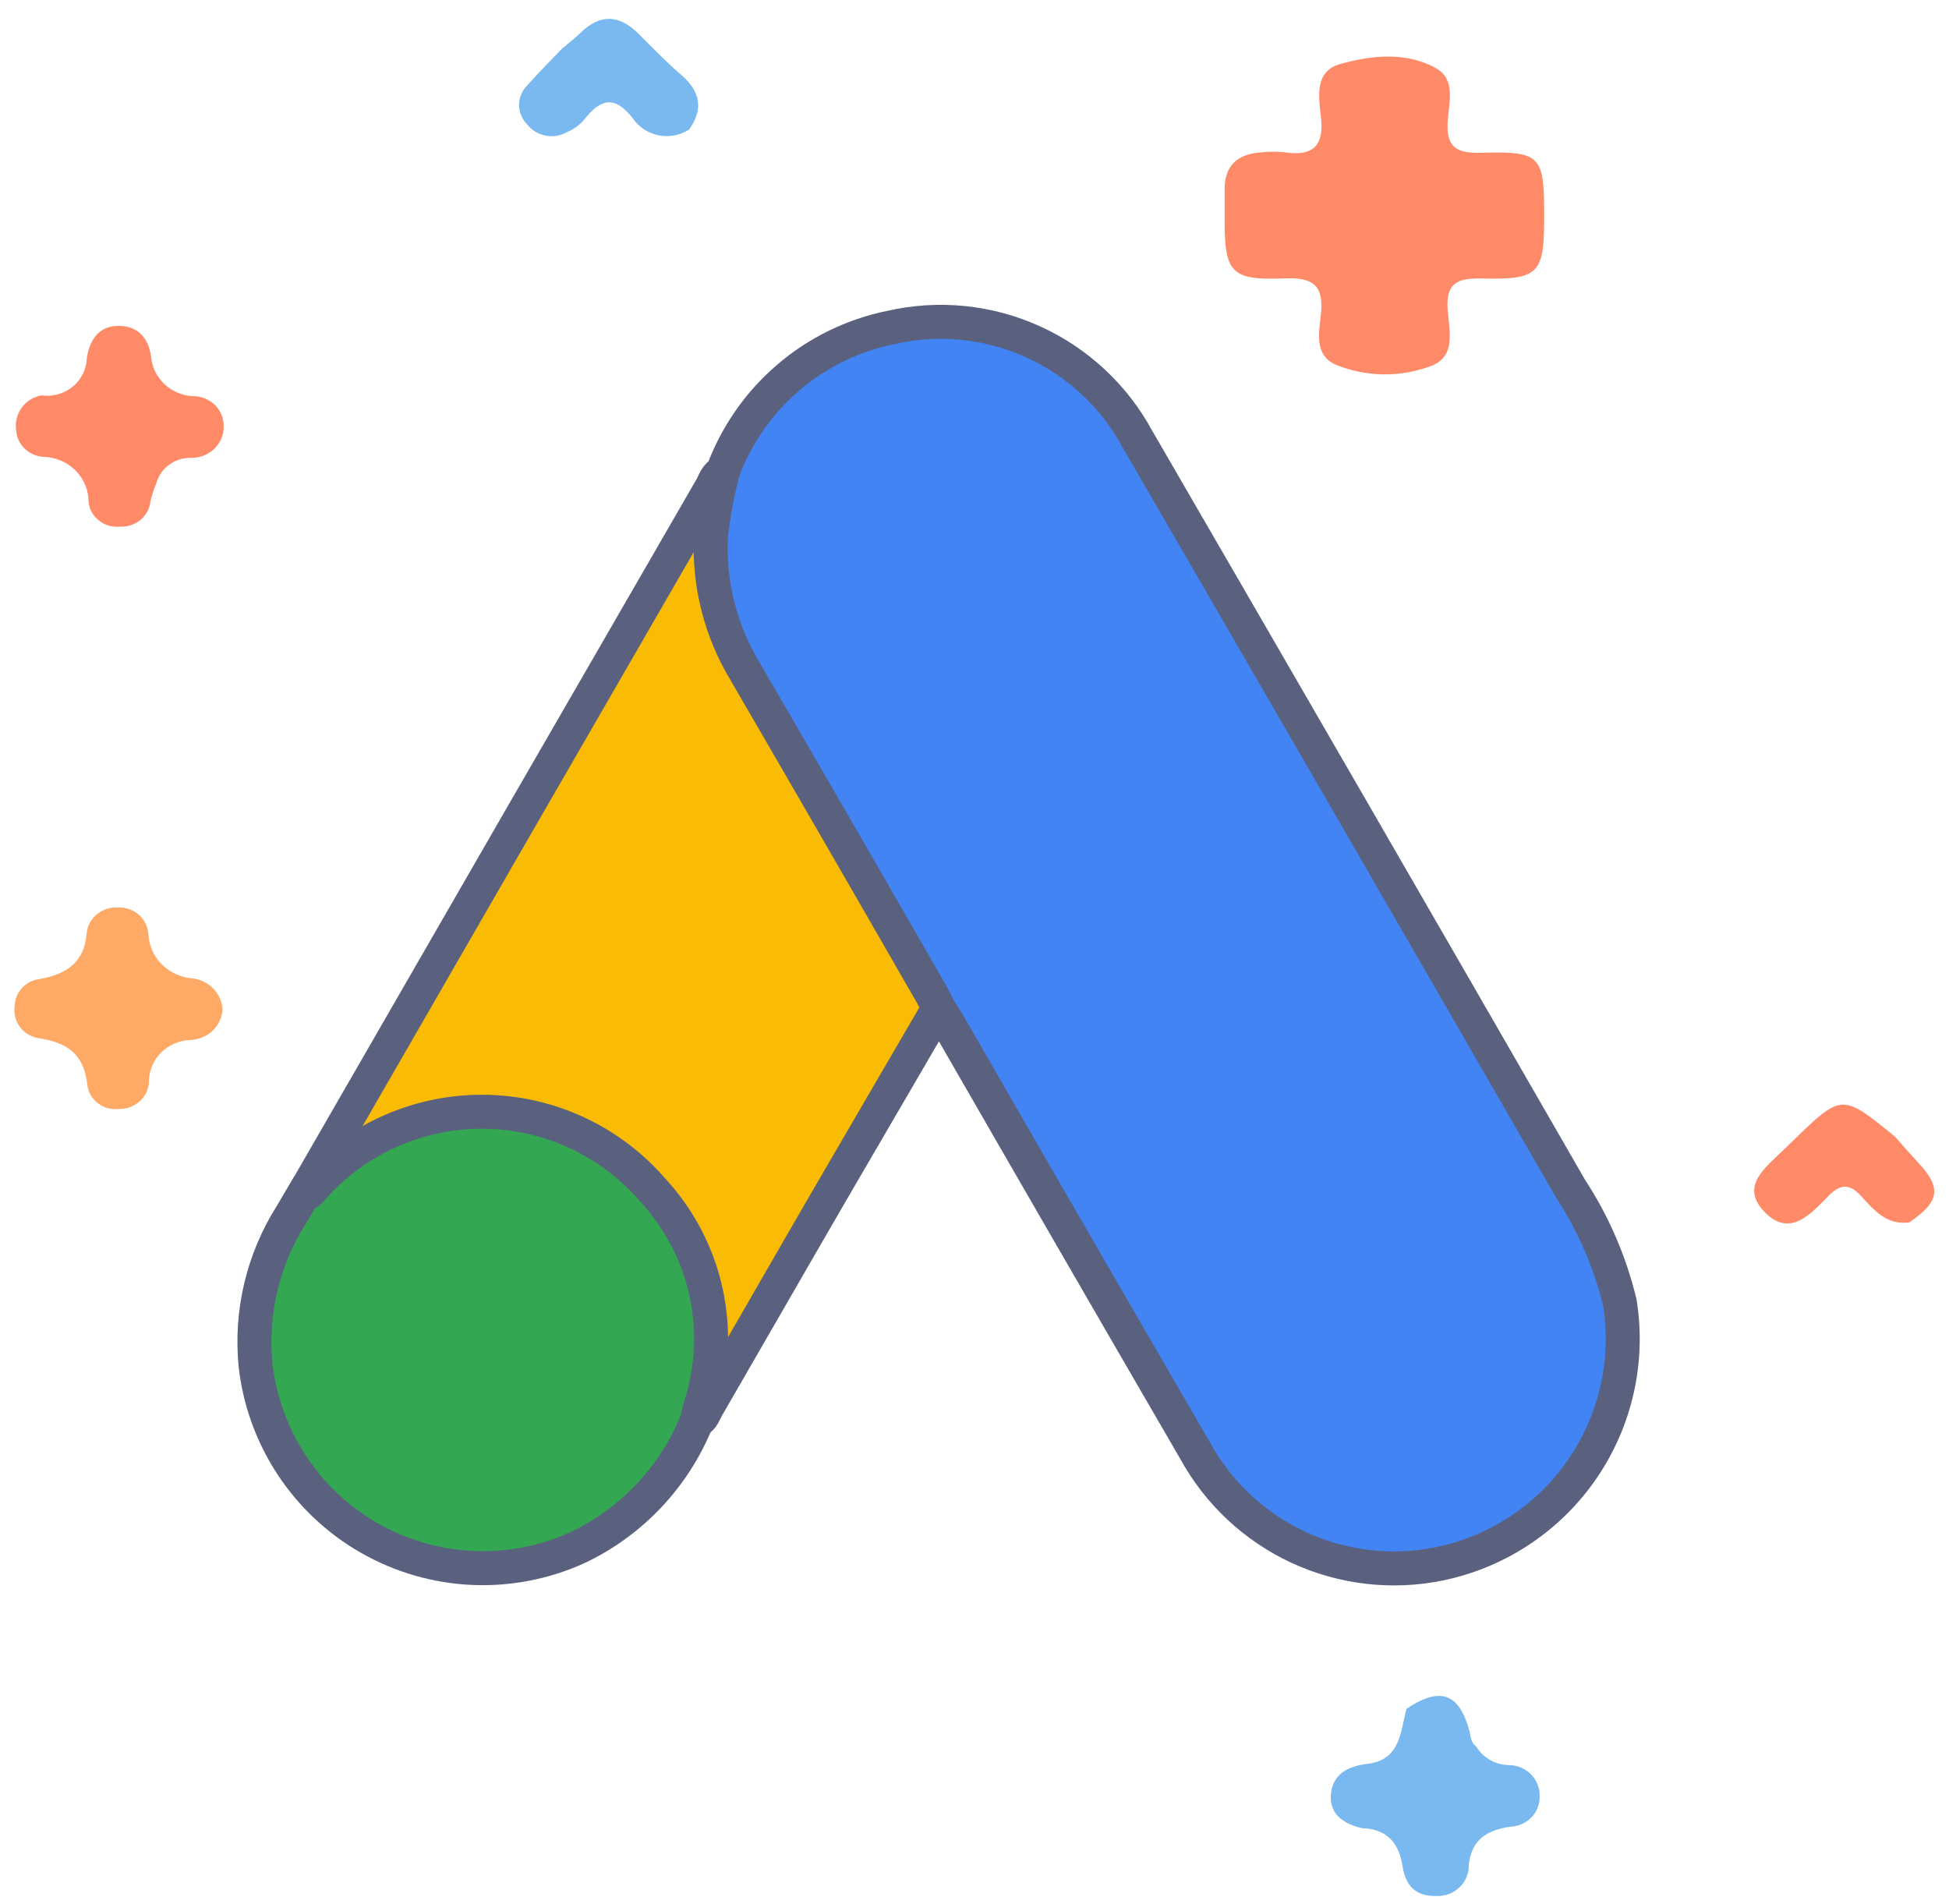
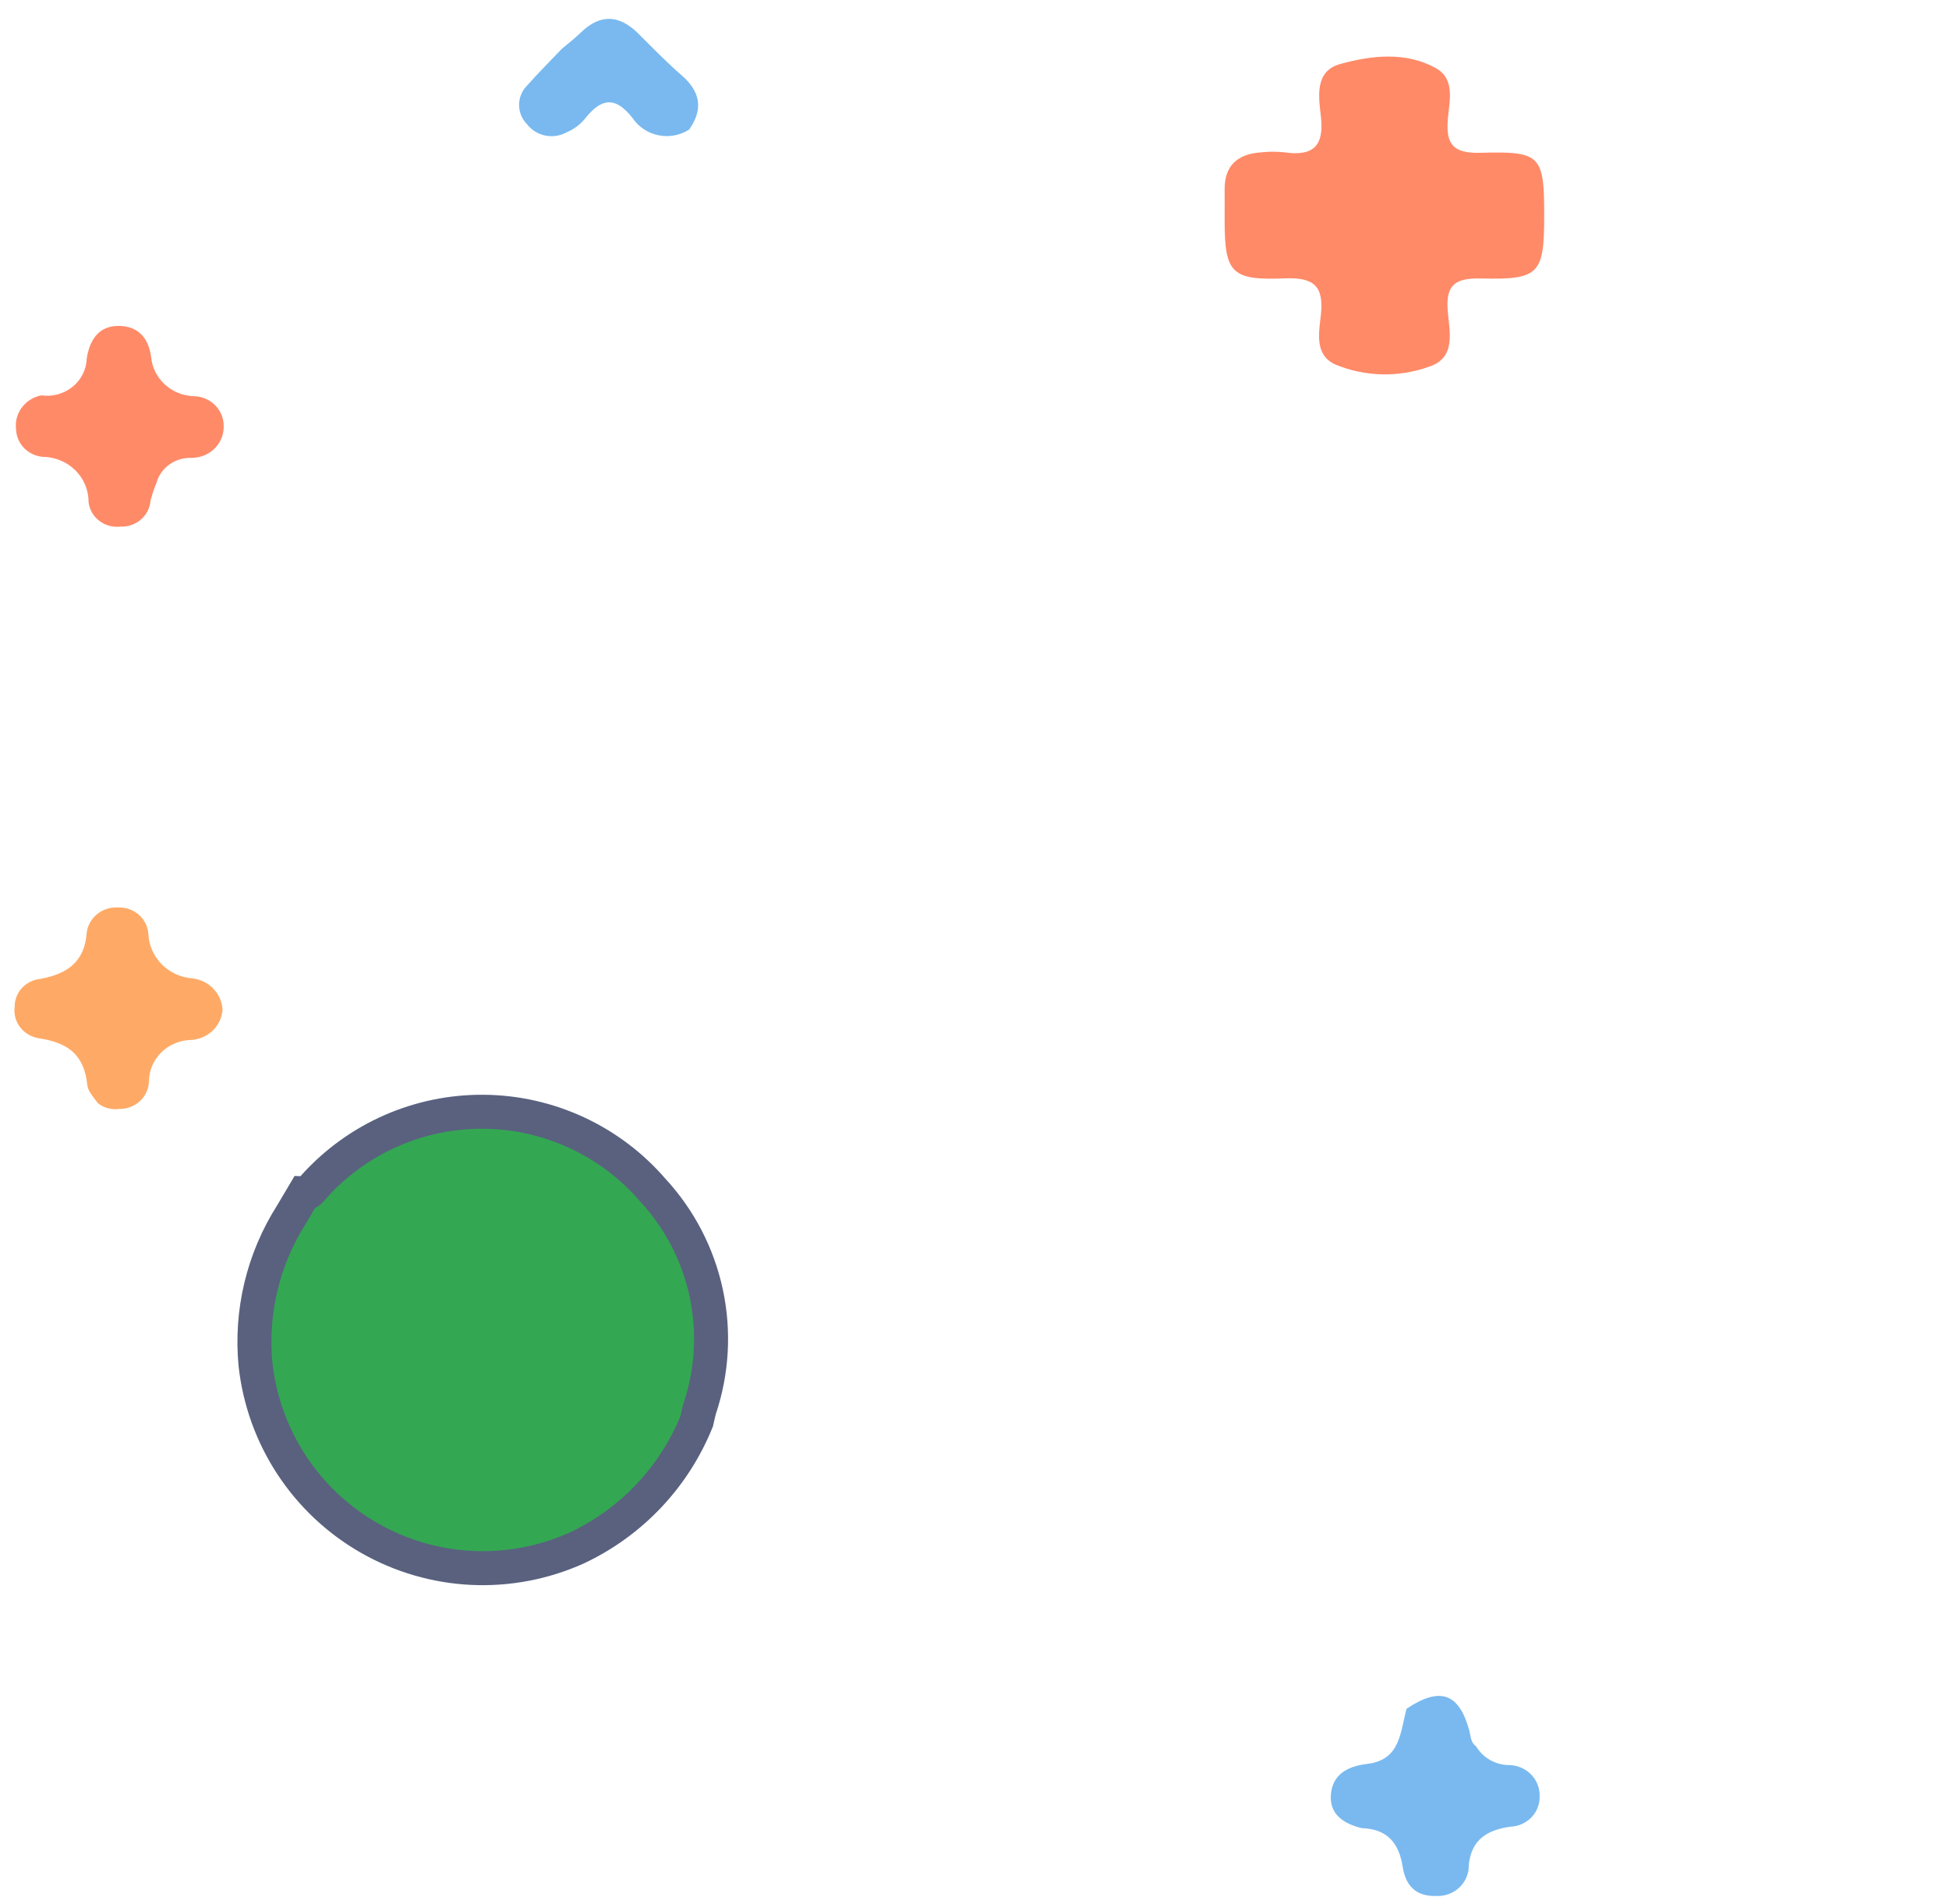
<svg xmlns="http://www.w3.org/2000/svg" width="86" height="84" viewBox="0 0 86 84" fill="none">
  <path d="M60.09 80.658C59.295 80.469 58.668 80.053 58.724 79.201C58.783 78.31 59.429 77.93 60.327 77.824C61.81 77.648 61.784 76.404 62.065 75.39C63.538 74.407 64.378 74.692 64.831 76.346C64.9 76.599 64.886 76.879 65.138 77.054C65.289 77.308 65.507 77.518 65.771 77.663C66.034 77.808 66.332 77.881 66.634 77.876C66.992 77.895 67.327 78.047 67.57 78.301C67.814 78.555 67.945 78.891 67.937 79.238C67.944 79.409 67.916 79.58 67.855 79.741C67.794 79.902 67.701 80.05 67.581 80.176C67.461 80.302 67.316 80.403 67.156 80.475C66.995 80.547 66.821 80.587 66.644 80.594C65.617 80.74 64.922 81.167 64.81 82.286C64.815 82.469 64.781 82.65 64.71 82.82C64.64 82.99 64.534 83.143 64.399 83.271C64.265 83.4 64.105 83.499 63.928 83.565C63.752 83.63 63.564 83.66 63.376 83.652C62.434 83.676 62.017 83.155 61.892 82.355C61.731 81.329 61.223 80.693 60.09 80.658Z" fill="#79B9EF" />
-   <path d="M84.243 53.935C83.249 54.058 82.691 53.397 82.136 52.785C81.603 52.194 81.201 52.232 80.655 52.791C79.884 53.58 78.958 54.624 77.848 53.458C76.761 52.318 77.915 51.505 78.7 50.734C78.832 50.604 78.966 50.476 79.098 50.347C81.274 48.235 81.274 48.235 83.622 50.155C83.951 50.525 84.273 50.902 84.612 51.264C85.688 52.409 85.607 53.004 84.243 53.935Z" fill="#FF8A68" />
-   <path d="M9.82 44.553C9.794 44.9 9.64 45.226 9.385 45.471C9.13 45.716 8.792 45.862 8.434 45.883C7.936 45.892 7.461 46.091 7.112 46.436C6.764 46.782 6.57 47.247 6.572 47.73C6.558 48.054 6.415 48.36 6.173 48.583C5.931 48.806 5.609 48.93 5.275 48.927C5.109 48.95 4.94 48.94 4.778 48.899C4.616 48.858 4.465 48.785 4.332 48.686C4.199 48.587 4.089 48.463 4.006 48.322C3.924 48.181 3.871 48.025 3.852 47.864C3.712 46.528 2.997 46.001 1.706 45.807C1.374 45.753 1.077 45.574 0.879 45.31C0.682 45.046 0.599 44.717 0.649 44.394C0.651 44.095 0.766 43.806 0.974 43.584C1.181 43.363 1.465 43.222 1.773 43.191C2.942 42.973 3.727 42.463 3.824 41.166C3.861 40.841 4.026 40.542 4.284 40.332C4.543 40.122 4.875 40.017 5.212 40.038C5.548 40.024 5.875 40.139 6.125 40.357C6.374 40.575 6.526 40.879 6.547 41.204C6.567 41.708 6.779 42.188 7.141 42.551C7.504 42.913 7.992 43.134 8.512 43.169C8.862 43.215 9.186 43.378 9.425 43.631C9.664 43.884 9.804 44.211 9.82 44.553Z" fill="#FEAA66" />
+   <path d="M9.82 44.553C9.794 44.9 9.64 45.226 9.385 45.471C9.13 45.716 8.792 45.862 8.434 45.883C7.936 45.892 7.461 46.091 7.112 46.436C6.764 46.782 6.57 47.247 6.572 47.73C6.558 48.054 6.415 48.36 6.173 48.583C5.931 48.806 5.609 48.93 5.275 48.927C5.109 48.95 4.94 48.94 4.778 48.899C4.616 48.858 4.465 48.785 4.332 48.686C3.924 48.181 3.871 48.025 3.852 47.864C3.712 46.528 2.997 46.001 1.706 45.807C1.374 45.753 1.077 45.574 0.879 45.31C0.682 45.046 0.599 44.717 0.649 44.394C0.651 44.095 0.766 43.806 0.974 43.584C1.181 43.363 1.465 43.222 1.773 43.191C2.942 42.973 3.727 42.463 3.824 41.166C3.861 40.841 4.026 40.542 4.284 40.332C4.543 40.122 4.875 40.017 5.212 40.038C5.548 40.024 5.875 40.139 6.125 40.357C6.374 40.575 6.526 40.879 6.547 41.204C6.567 41.708 6.779 42.188 7.141 42.551C7.504 42.913 7.992 43.134 8.512 43.169C8.862 43.215 9.186 43.378 9.425 43.631C9.664 43.884 9.804 44.211 9.82 44.553Z" fill="#FEAA66" />
  <path d="M24.78 2.164C25.061 1.925 25.357 1.7 25.62 1.444C26.493 0.593 27.332 0.65 28.174 1.489C28.795 2.108 29.407 2.742 30.071 3.316C30.911 4.043 31.042 4.82 30.407 5.718C30.21 5.844 29.989 5.931 29.757 5.974C29.525 6.017 29.287 6.015 29.056 5.968C28.825 5.922 28.606 5.832 28.411 5.703C28.216 5.574 28.049 5.409 27.92 5.218C27.122 4.19 26.496 4.361 25.788 5.265C25.581 5.512 25.316 5.706 25.016 5.832C24.729 5.993 24.391 6.046 24.066 5.982C23.742 5.917 23.453 5.739 23.255 5.481C23.026 5.248 22.901 4.937 22.904 4.615C22.908 4.294 23.04 3.986 23.274 3.757C23.756 3.212 24.276 2.696 24.78 2.164Z" fill="#79B9EF" />
  <path d="M1.819 17.443C2.063 17.479 2.312 17.463 2.55 17.399C2.788 17.334 3.009 17.221 3.199 17.068C3.389 16.915 3.543 16.724 3.651 16.509C3.76 16.293 3.82 16.058 3.827 15.819C3.949 15.024 4.336 14.382 5.22 14.379C6.06 14.376 6.55 14.876 6.667 15.742C6.706 16.2 6.916 16.629 7.258 16.949C7.599 17.269 8.049 17.457 8.523 17.479C8.7 17.479 8.876 17.513 9.039 17.579C9.203 17.645 9.351 17.741 9.477 17.863C9.602 17.984 9.701 18.128 9.768 18.287C9.836 18.446 9.871 18.616 9.87 18.787C9.876 18.971 9.844 19.154 9.776 19.325C9.708 19.496 9.604 19.652 9.473 19.784C9.341 19.916 9.183 20.021 9.009 20.093C8.834 20.164 8.647 20.201 8.457 20.201C8.105 20.187 7.758 20.29 7.474 20.494C7.19 20.697 6.987 20.989 6.898 21.32C6.795 21.57 6.71 21.827 6.642 22.088C6.618 22.409 6.466 22.709 6.217 22.923C5.969 23.137 5.644 23.249 5.312 23.234C5.146 23.253 4.979 23.24 4.818 23.196C4.658 23.152 4.508 23.078 4.378 22.977C4.247 22.877 4.139 22.753 4.058 22.611C3.977 22.47 3.926 22.314 3.908 22.154C3.91 21.893 3.86 21.634 3.759 21.393C3.658 21.151 3.509 20.931 3.32 20.745C3.131 20.559 2.906 20.412 2.658 20.31C2.41 20.209 2.144 20.156 1.875 20.155C1.565 20.125 1.278 19.988 1.064 19.77C0.85 19.551 0.725 19.265 0.711 18.964C0.662 18.621 0.749 18.273 0.955 17.991C1.16 17.709 1.469 17.513 1.819 17.443Z" fill="#FF8A68" />
  <path d="M68.138 9.547C68.138 12.072 67.916 12.35 65.389 12.287C64.246 12.257 63.788 12.531 63.88 13.707C63.95 14.603 64.284 15.799 63.033 16.187C61.698 16.662 60.227 16.625 58.92 16.082C57.978 15.649 58.206 14.65 58.286 13.872C58.414 12.63 57.988 12.228 56.679 12.282C54.318 12.379 54.039 12.03 54.037 9.718C54.037 9.263 54.041 8.809 54.037 8.354C54.031 7.286 54.627 6.782 55.679 6.719C56.006 6.685 56.335 6.685 56.662 6.719C57.937 6.909 58.429 6.445 58.288 5.171C58.191 4.299 57.983 3.143 59.141 2.823C60.517 2.443 62.032 2.27 63.357 3.006C64.233 3.493 63.946 4.492 63.885 5.271C63.799 6.375 64.124 6.775 65.339 6.741C68.007 6.666 68.139 6.862 68.138 9.547Z" fill="#FF8A68" />
-   <path d="M31.877 20.852C32.465 19.236 33.458 17.799 34.761 16.677C36.064 15.555 37.633 14.787 39.318 14.446C41.419 13.967 43.618 14.189 45.58 15.079C47.543 15.968 49.16 17.475 50.186 19.369C56.572 30.379 62.94 41.399 69.291 52.429C70.303 53.971 71.042 55.675 71.475 57.468C71.889 60.044 71.292 62.681 69.81 64.829C68.328 66.977 66.073 68.47 63.517 68.996C61.42 69.425 59.241 69.171 57.299 68.27C55.358 67.369 53.756 65.87 52.729 63.992C49.092 57.729 45.468 51.458 41.856 45.181C41.717 44.941 41.557 44.714 41.408 44.481C41.16 44.311 40.969 44.071 40.859 43.792C38.151 39.074 35.431 34.362 32.7 29.658C31.393 27.49 30.912 24.922 31.347 22.428C31.424 21.874 31.604 21.34 31.877 20.852Z" fill="#4284F3" stroke="#59617F" stroke-width="1.5" />
-   <path d="M31.887 20.852C31.643 21.779 31.47 22.724 31.368 23.677C31.271 25.765 31.797 27.835 32.878 29.623C35.631 34.36 38.371 39.104 41.1 43.855C41.215 44.057 41.311 44.272 41.416 44.481C39.842 47.18 38.269 49.879 36.697 52.578C34.858 55.746 33.039 58.921 31.204 62.089C31.079 62.304 31.013 62.574 30.757 62.697C30.539 62.451 30.71 62.206 30.772 61.971C31.216 60.4 31.284 58.747 30.97 57.145C30.606 55.394 29.774 53.774 28.564 52.457C27.353 51.141 25.808 50.178 24.093 49.669C22.378 49.161 20.557 49.127 18.825 49.571C17.092 50.015 15.512 50.92 14.253 52.19C14.023 52.408 13.847 52.773 13.416 52.661L22.752 36.466C25.63 31.477 28.51 26.489 31.393 21.503C31.526 21.269 31.589 20.966 31.887 20.852Z" fill="#FABB04" stroke="#59617F" stroke-width="1.5" />
  <path d="M13.41 52.659C13.64 52.673 13.735 52.475 13.863 52.343C14.809 51.293 15.967 50.457 17.261 49.889C18.555 49.322 19.955 49.036 21.368 49.051C22.78 49.066 24.174 49.382 25.456 49.977C26.737 50.572 27.877 51.433 28.8 52.503C29.98 53.776 30.795 55.343 31.16 57.04C31.525 58.736 31.427 60.5 30.876 62.146C30.823 62.327 30.787 62.515 30.744 62.7C29.75 65.164 27.862 67.162 25.458 68.293C24.006 68.949 22.42 69.251 20.829 69.177C19.238 69.102 17.687 68.651 16.303 67.861C14.92 67.072 13.743 65.966 12.869 64.635C11.995 63.303 11.448 61.784 11.274 60.2C11.052 57.883 11.609 55.557 12.857 53.591C13.044 53.282 13.226 52.969 13.41 52.659Z" fill="#34A753" stroke="#59617F" stroke-width="1.5" />
</svg>